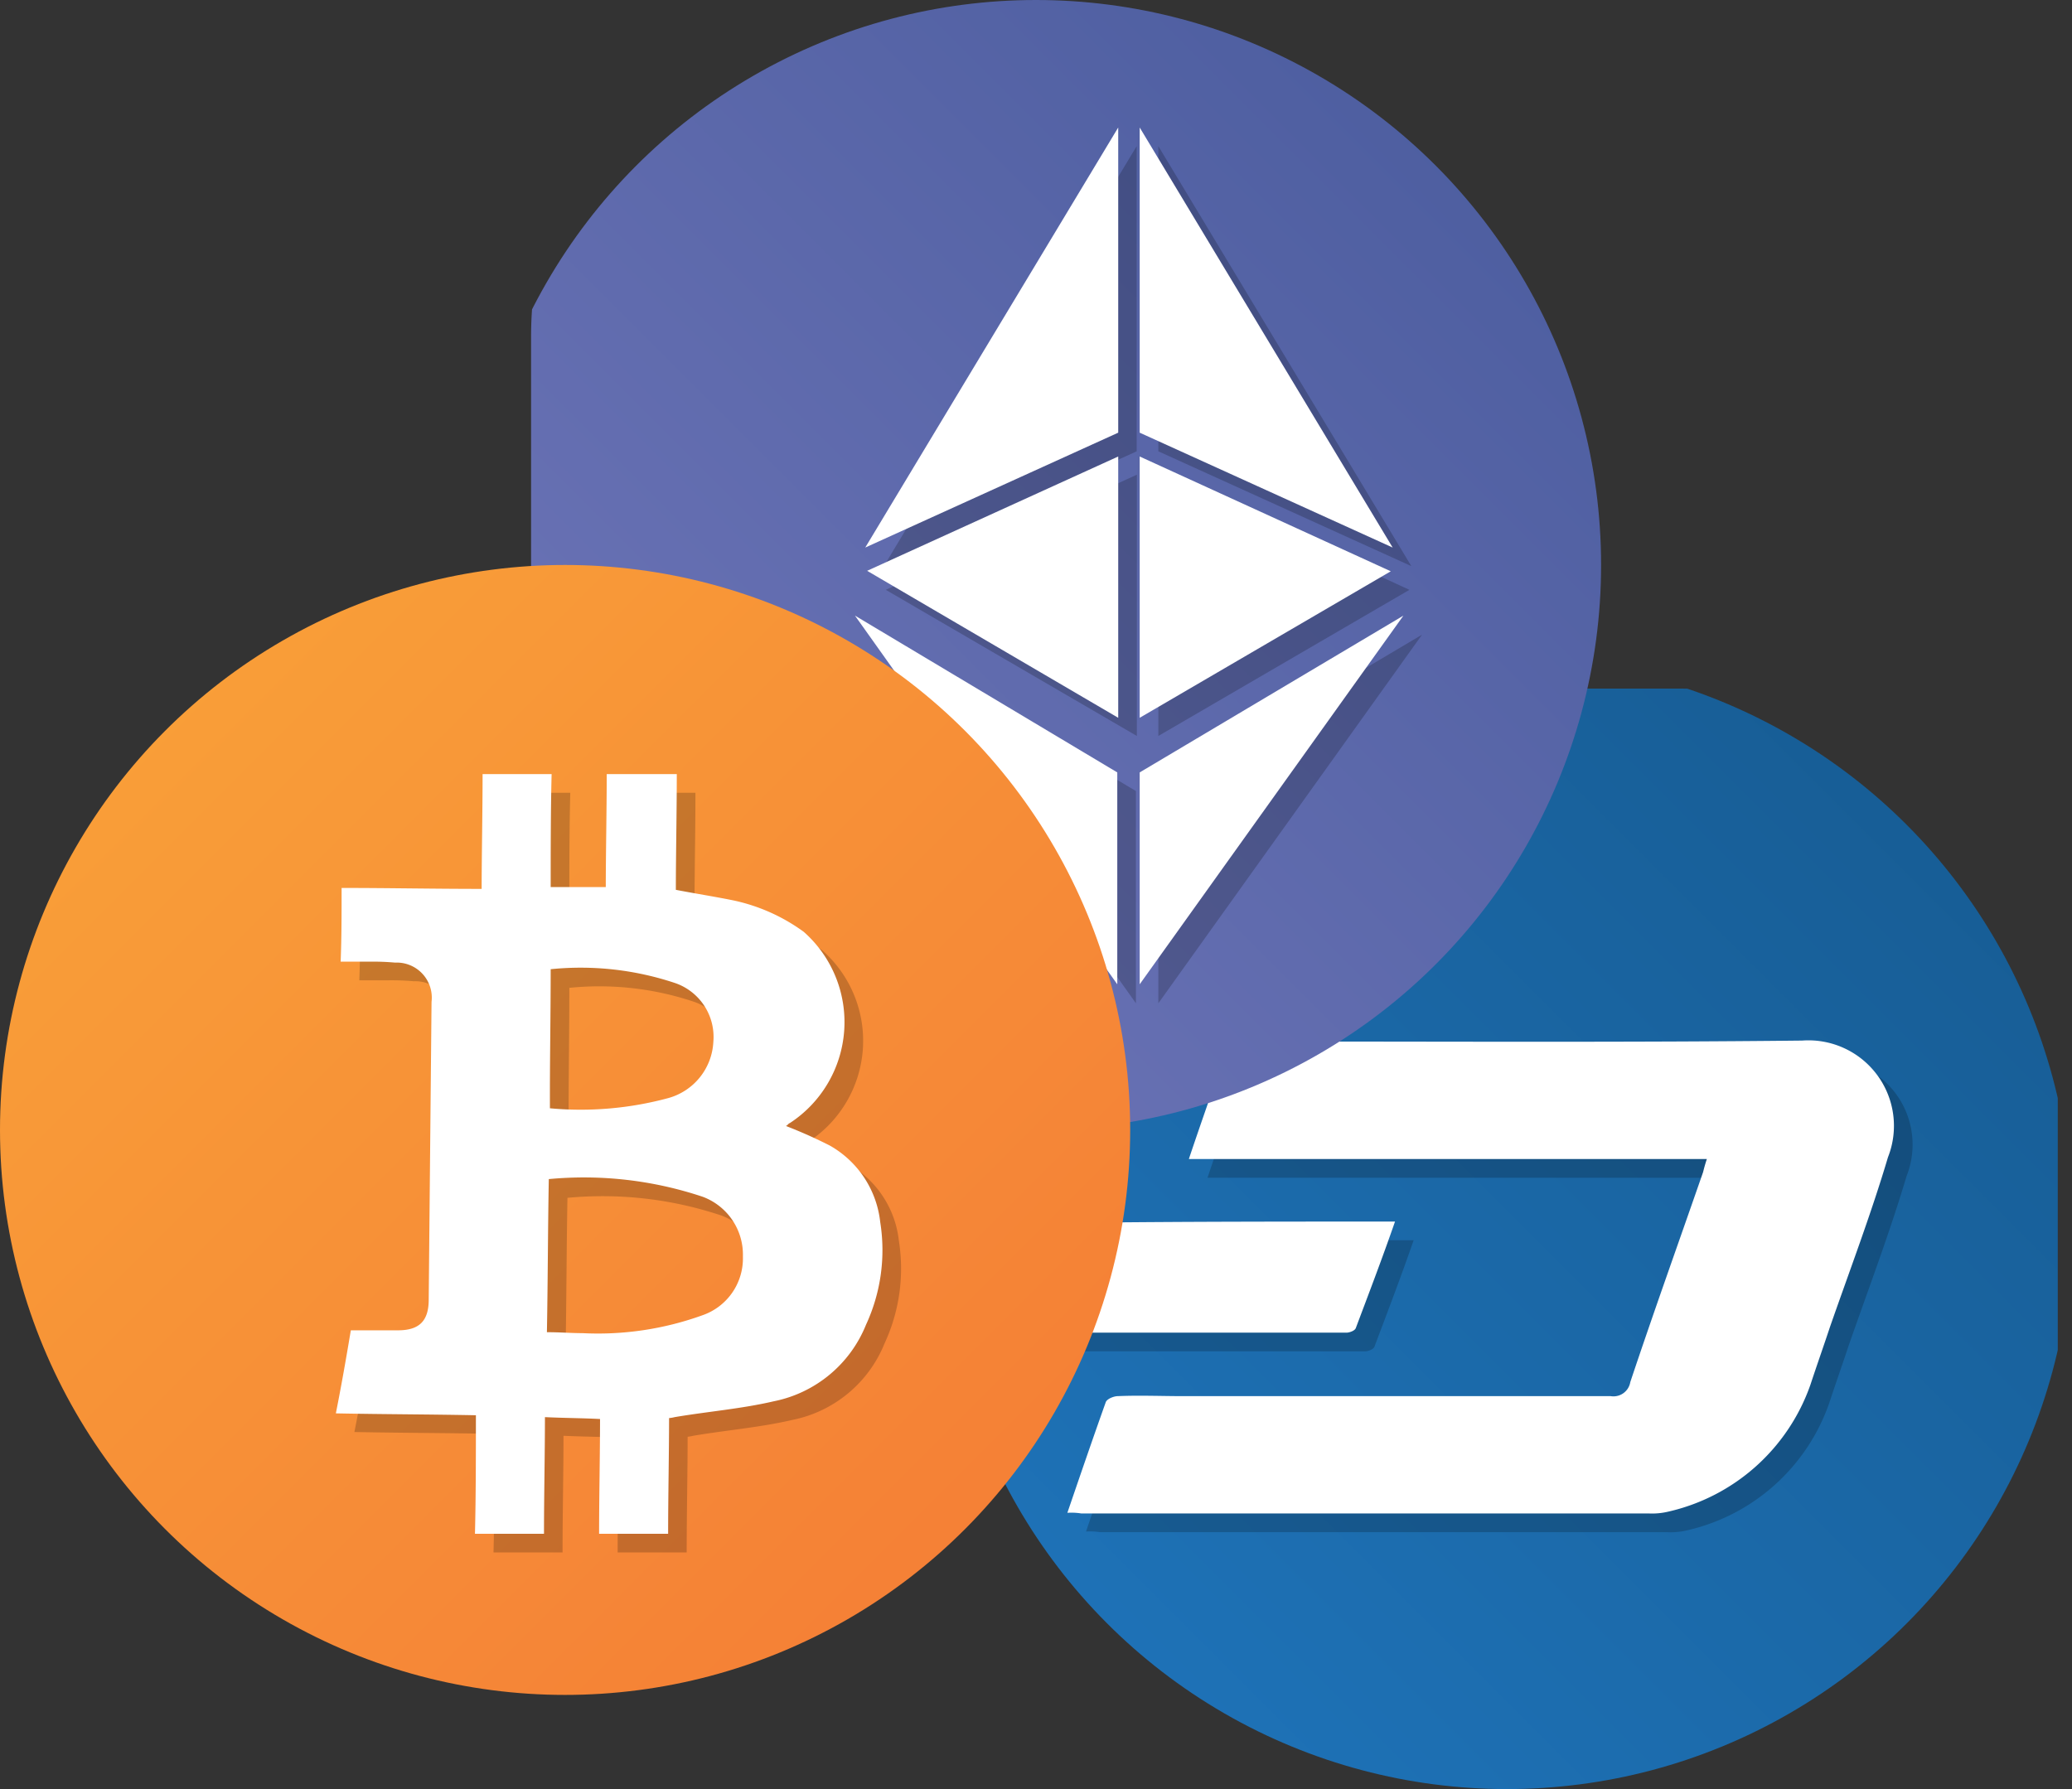
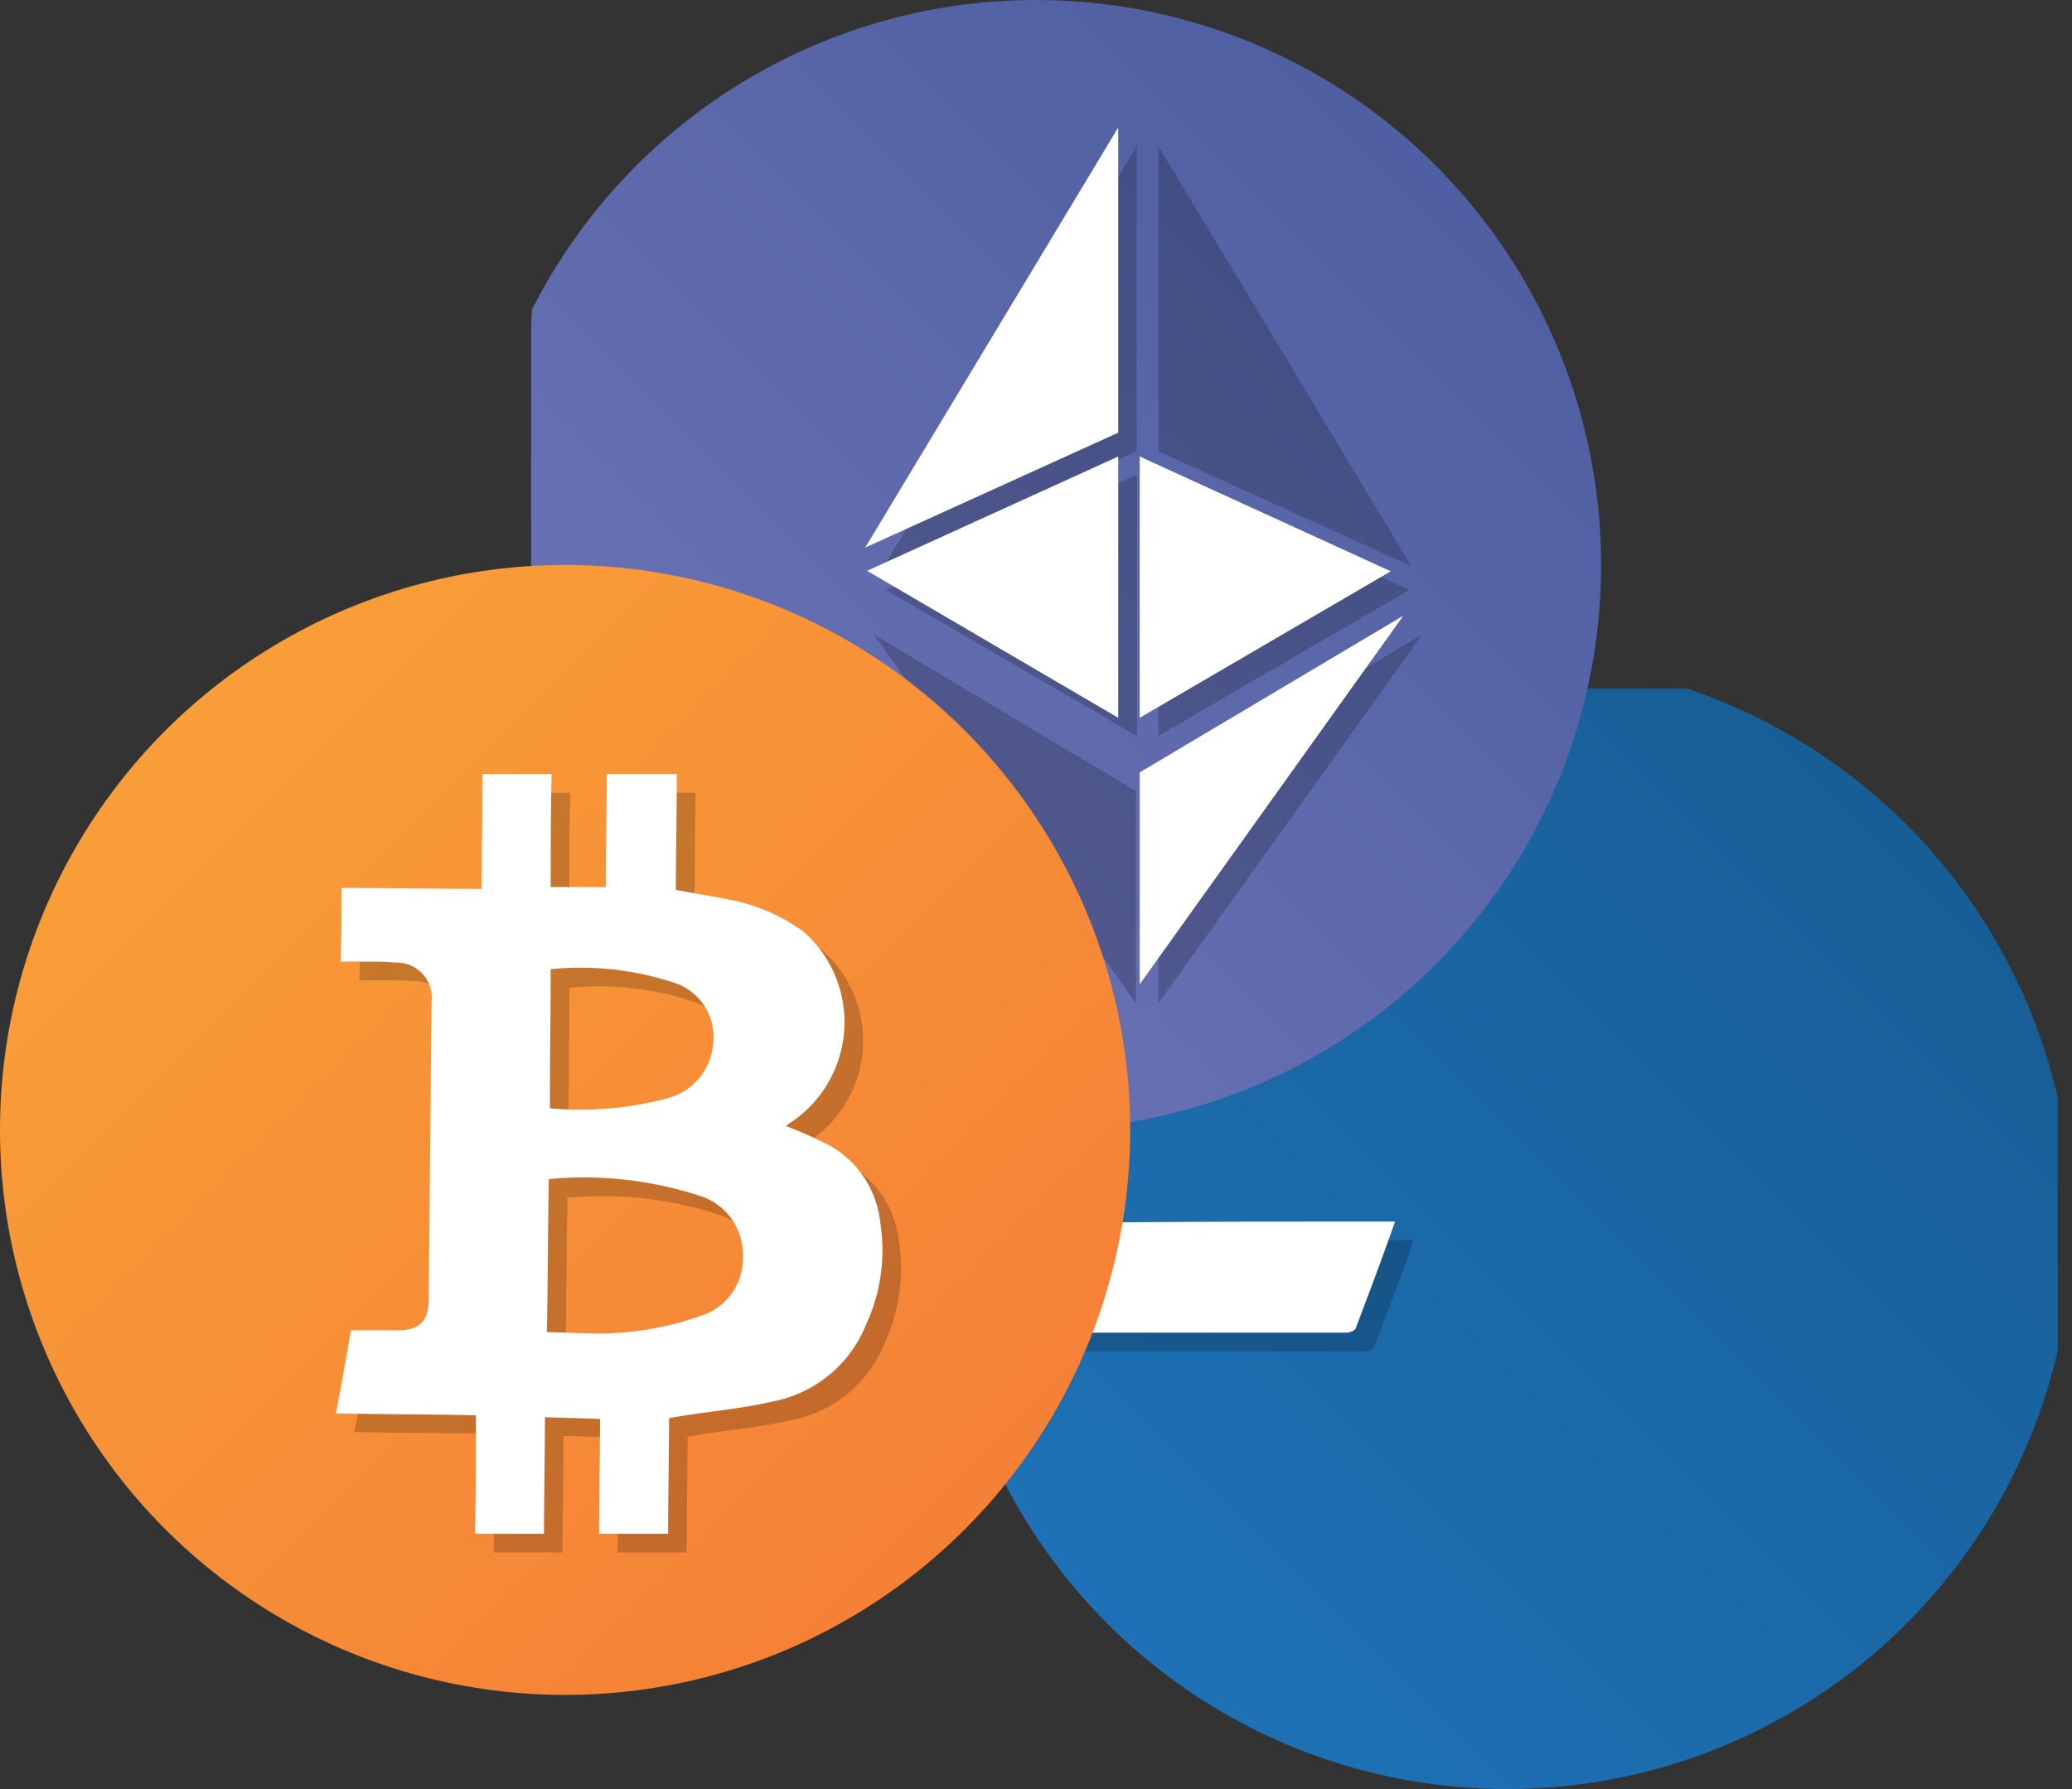
<svg xmlns="http://www.w3.org/2000/svg" width="22" height="19" viewBox="0 0 22 19">
  <rect x="0" y="0" width="22" height="19" fill="#333333" stroke="none" />
  <defs>
    <clipPath id="clip-path">
      <circle id="Ellipse_131" data-name="Ellipse 131" cx="6" cy="6" r="6" transform="translate(0.416 0.07)" fill="#fff" stroke="#707070" stroke-width="1" />
    </clipPath>
    <linearGradient id="linear-gradient" x1="0.093" y1="0.907" x2="0.907" y2="0.093" gradientUnits="objectBoundingBox">
      <stop offset="0" stop-color="#1f75bc" />
      <stop offset="1" stop-color="#175d95" />
    </linearGradient>
    <clipPath id="clip-path-2">
      <circle id="Ellipse_132" data-name="Ellipse 132" cx="6" cy="6" r="6" transform="translate(-0.228 0.04)" fill="#fff" stroke="#707070" stroke-width="1" />
    </clipPath>
    <linearGradient id="linear-gradient-2" x1="0.093" y1="0.907" x2="0.907" y2="0.093" gradientUnits="objectBoundingBox">
      <stop offset="0" stop-color="#6e75b8" />
      <stop offset="1" stop-color="#495b9d" />
    </linearGradient>
    <clipPath id="clip-path-3">
      <circle id="Ellipse_133" data-name="Ellipse 133" cx="6" cy="6" r="6" transform="translate(0 -0.059)" fill="#fff" stroke="#707070" stroke-width="1" />
    </clipPath>
    <linearGradient id="linear-gradient-3" x1="0.093" y1="0.093" x2="0.907" y2="0.907" gradientUnits="objectBoundingBox">
      <stop offset="0" stop-color="#f9a038" />
      <stop offset="1" stop-color="#f47c36" />
    </linearGradient>
  </defs>
  <g id="crypto" transform="translate(0 -0.499)">
    <g id="Mask_Group_83" data-name="Mask Group 83" transform="translate(9.584 7.429)" clip-path="url(#clip-path)">
      <g id="Dash" transform="translate(-0.422 0.383)">
        <path id="Path_1576" data-name="Path 1576" d="M8.673,12.687H4.014A4.01,4.01,0,0,1,0,8.673V4.014A4.01,4.01,0,0,1,4.014,0H8.673a4.01,4.01,0,0,1,4.014,4.014V8.673A4.01,4.01,0,0,1,8.673,12.687Z" fill="url(#linear-gradient)" />
        <g id="Group_861" data-name="Group 861" transform="translate(1.953 3.737)">
          <g id="Group_858" data-name="Group 858" transform="translate(0.198 0.198)" opacity="0.2">
-             <path id="Path_1577" data-name="Path 1577" d="M3.361,10.6c.139-.406.268-.783.406-1.17.01-.04.089-.069.129-.069.228-.01.466,0,.694,0h4.54a.181.181,0,0,0,.208-.149c.248-.743.515-1.487.773-2.23.01-.04.02-.079.04-.139h-5.5c.139-.416.278-.8.406-1.189a.134.134,0,0,1,.109-.059c.139-.01.278,0,.416,0,1.863,0,3.727.01,5.58-.01a.908.908,0,0,1,.912,1.239c-.178.6-.406,1.2-.615,1.8-.069.208-.139.406-.208.615a2.091,2.091,0,0,1-1.507,1.348.742.742,0,0,1-.208.02H3.51A.656.656,0,0,0,3.361,10.6Z" transform="translate(-3.143 -5.583)" />
            <path id="Path_1578" data-name="Path 1578" d="M6.749,8.311c-.139.4-.278.763-.416,1.13-.01.03-.069.05-.1.05H3.111a.39.39,0,0,1-.059-.02c.129-.367.258-.724.4-1.08a.143.143,0,0,1,.1-.069C4.608,8.311,5.658,8.311,6.749,8.311Z" transform="translate(-3.052 -6.388)" />
          </g>
          <g id="Group_860" data-name="Group 860">
            <g id="Group_859" data-name="Group 859">
-               <path id="Path_1579" data-name="Path 1579" d="M3.08,10.317c.139-.406.268-.783.406-1.17.01-.04.089-.069.129-.069.228-.01.466,0,.694,0h4.54a.181.181,0,0,0,.208-.149c.248-.743.515-1.487.773-2.23.01-.04.02-.079.04-.139h-5.5c.139-.416.278-.8.406-1.189a.134.134,0,0,1,.109-.059c.139-.01.278,0,.416,0,1.863,0,3.727.01,5.58-.01a.908.908,0,0,1,.912,1.239c-.178.6-.406,1.2-.615,1.8-.069.208-.139.406-.208.615a2.091,2.091,0,0,1-1.507,1.348.742.742,0,0,1-.208.02H3.228A.656.656,0,0,0,3.08,10.317Z" transform="translate(-2.862 -5.301)" fill="#fff" />
              <path id="Path_1580" data-name="Path 1580" d="M6.467,8.03c-.139.4-.278.763-.416,1.13-.01.03-.069.05-.1.05H2.83a.39.39,0,0,1-.059-.02c.129-.367.258-.724.4-1.08a.143.143,0,0,1,.1-.069C4.326,8.03,5.377,8.03,6.467,8.03Z" transform="translate(-2.77 -6.107)" fill="#fff" />
            </g>
          </g>
        </g>
      </g>
    </g>
    <g id="Mask_Group_84" data-name="Mask Group 84" transform="translate(5.228 0.459)" clip-path="url(#clip-path-2)">
      <g id="Ethereum" transform="translate(0.411 -0.4)">
        <path id="Path_1581" data-name="Path 1581" d="M8.673,12.687H4.014A4.01,4.01,0,0,1,0,8.673V4.014A4.01,4.01,0,0,1,4.014,0H8.673a4.01,4.01,0,0,1,4.014,4.014V8.673A4.01,4.01,0,0,1,8.673,12.687Z" fill="url(#linear-gradient-2)" />
        <g id="Group_869" data-name="Group 869" transform="translate(3.439 1.794)">
          <g id="Group_862" data-name="Group 862" transform="translate(0.198 0.198)" opacity="0.2">
            <path id="Path_1582" data-name="Path 1582" d="M9.45,11.846V14.1l2.8-3.915Z" transform="translate(-6.427 -4.997)" />
            <path id="Path_1583" data-name="Path 1583" d="M12.136,7.287,9.45,2.827V6.068Z" transform="translate(-6.427 -2.827)" />
            <path id="Path_1584" data-name="Path 1584" d="M9.45,7.777v2.775L12.116,9Z" transform="translate(-6.427 -4.288)" />
            <path id="Path_1585" data-name="Path 1585" d="M5.316,7.287,8,2.827V6.068Z" transform="translate(-5.207 -2.827)" />
            <path id="Path_1586" data-name="Path 1586" d="M8.01,7.777v2.775L5.344,9Z" transform="translate(-5.215 -4.288)" />
            <path id="Path_1587" data-name="Path 1587" d="M7.946,11.846V14.1L5.161,10.181Z" transform="translate(-5.161 -4.997)" />
          </g>
          <g id="Group_868" data-name="Group 868">
            <g id="Group_867" data-name="Group 867">
              <g id="Group_863" data-name="Group 863" transform="translate(3.023 5.184)">
                <path id="Path_1588" data-name="Path 1588" d="M9.169,11.565v2.25l2.8-3.915Z" transform="translate(-9.169 -9.9)" fill="#fff" />
              </g>
              <g id="Group_864" data-name="Group 864" transform="translate(3.023)">
-                 <path id="Path_1589" data-name="Path 1589" d="M11.855,7.006,9.169,2.545V5.786Z" transform="translate(-9.169 -2.545)" fill="#fff" />
                <path id="Path_1590" data-name="Path 1590" d="M9.169,7.5v2.775l2.666-1.556Z" transform="translate(-9.169 -4.006)" fill="#fff" />
              </g>
              <g id="Group_865" data-name="Group 865" transform="translate(0.109)">
                <path id="Path_1591" data-name="Path 1591" d="M5.034,7.006,7.72,2.545V5.786Z" transform="translate(-5.034 -2.545)" fill="#fff" />
                <path id="Path_1592" data-name="Path 1592" d="M7.729,7.5v2.775L5.063,8.714Z" transform="translate(-5.043 -4.006)" fill="#fff" />
              </g>
              <g id="Group_866" data-name="Group 866" transform="translate(0 5.184)">
-                 <path id="Path_1593" data-name="Path 1593" d="M7.665,11.565v2.25L4.88,9.9Z" transform="translate(-4.88 -9.9)" fill="#fff" />
-               </g>
+                 </g>
            </g>
          </g>
        </g>
      </g>
    </g>
    <g id="Mask_Group_85" data-name="Mask Group 85" transform="translate(0 6.558)" clip-path="url(#clip-path-3)">
      <g id="Bitcoin" transform="translate(0 -0.156)">
        <path id="Path_1594" data-name="Path 1594" d="M8.673,12.687H4.014A4.01,4.01,0,0,1,0,8.673V4.014A4.01,4.01,0,0,1,4.014,0H8.673a4.01,4.01,0,0,1,4.014,4.014V8.673A4.01,4.01,0,0,1,8.673,12.687Z" fill="url(#linear-gradient-3)" />
        <g id="Group_872" data-name="Group 872" transform="translate(3.568 2.319)">
          <g id="Group_870" data-name="Group 870" transform="translate(0.198 0.198)" opacity="0.2">
            <path id="Path_1595" data-name="Path 1595" d="M11.122,8.329a1.066,1.066,0,0,0-.535-.813,5.065,5.065,0,0,0-.466-.208c.02-.01.03-.03.04-.03a1.28,1.28,0,0,0,.149-2.032,1.96,1.96,0,0,0-.763-.337c-.2-.04-.387-.069-.595-.109,0-.347.01-.842.01-1.229H8.218c0,.377-.01.862-.01,1.2H7.623c0-.347,0-.823.01-1.2H6.9c0,.4-.01.872-.01,1.219-.505,0-.991-.01-1.487-.01,0,.268,0,.525-.01.783h.3a2.6,2.6,0,0,1,.278.01.372.372,0,0,1,.387.416c-.01,1.051-.02,2.111-.03,3.162,0,.228-.1.327-.327.327H5.5c-.05.3-.1.585-.159.882.5.01.991.01,1.487.02,0,.377,0,.862-.01,1.259h.733c0-.4.01-.862.01-1.239.208.01.4.01.585.02,0,.377-.01.833-.01,1.219h.733c0-.4.01-.862.01-1.229a.35.35,0,0,0,.059-.01c.347-.059.714-.089,1.051-.168a1.338,1.338,0,0,0,.981-.813A1.886,1.886,0,0,0,11.122,8.329Zm-3.5-2.686a3.162,3.162,0,0,1,1.328.149.605.605,0,0,1,.4.624.653.653,0,0,1-.476.595,3.559,3.559,0,0,1-1.259.109C7.614,6.625,7.623,6.149,7.623,5.643ZM9.229,9.321a3.265,3.265,0,0,1-1.269.188c-.119,0-.238-.01-.377-.01.01-.545.01-1.08.02-1.626a3.973,3.973,0,0,1,1.635.188.656.656,0,0,1,.426.634A.639.639,0,0,1,9.229,9.321Z" transform="translate(-5.344 -3.572)" />
          </g>
          <g id="Group_871" data-name="Group 871">
            <path id="Path_1596" data-name="Path 1596" d="M10.841,8.048a1.066,1.066,0,0,0-.535-.813,5.065,5.065,0,0,0-.466-.208c.02-.01.03-.03.04-.03a1.28,1.28,0,0,0,.149-2.032,1.96,1.96,0,0,0-.763-.337c-.2-.04-.387-.069-.595-.109,0-.347.01-.842.01-1.229H7.937c0,.377-.01.862-.01,1.2H7.342c0-.347,0-.823.01-1.2H6.619c0,.4-.01.872-.01,1.219-.505,0-.991-.01-1.487-.01,0,.268,0,.525-.01.783h.3a2.6,2.6,0,0,1,.278.01.372.372,0,0,1,.387.416c-.01,1.051-.02,2.111-.03,3.162,0,.228-.1.327-.327.327h-.5c-.05.3-.1.585-.159.882.5.01.991.01,1.487.02,0,.377,0,.862-.01,1.259h.733c0-.4.01-.862.01-1.239.208.01.4.01.585.02,0,.377-.01.833-.01,1.219h.733c0-.4.01-.862.01-1.229a.35.35,0,0,0,.059-.01c.347-.059.714-.089,1.051-.168a1.338,1.338,0,0,0,.981-.813A1.886,1.886,0,0,0,10.841,8.048Zm-3.5-2.686a3.162,3.162,0,0,1,1.328.149.605.605,0,0,1,.4.624.653.653,0,0,1-.476.595,3.559,3.559,0,0,1-1.259.109C7.332,6.343,7.342,5.868,7.342,5.362ZM8.948,9.039a3.265,3.265,0,0,1-1.269.188c-.119,0-.238-.01-.377-.01.01-.545.01-1.08.02-1.626a3.973,3.973,0,0,1,1.635.188.656.656,0,0,1,.426.634A.639.639,0,0,1,8.948,9.039Z" transform="translate(-5.063 -3.291)" fill="#fff" />
          </g>
        </g>
      </g>
    </g>
  </g>
</svg>